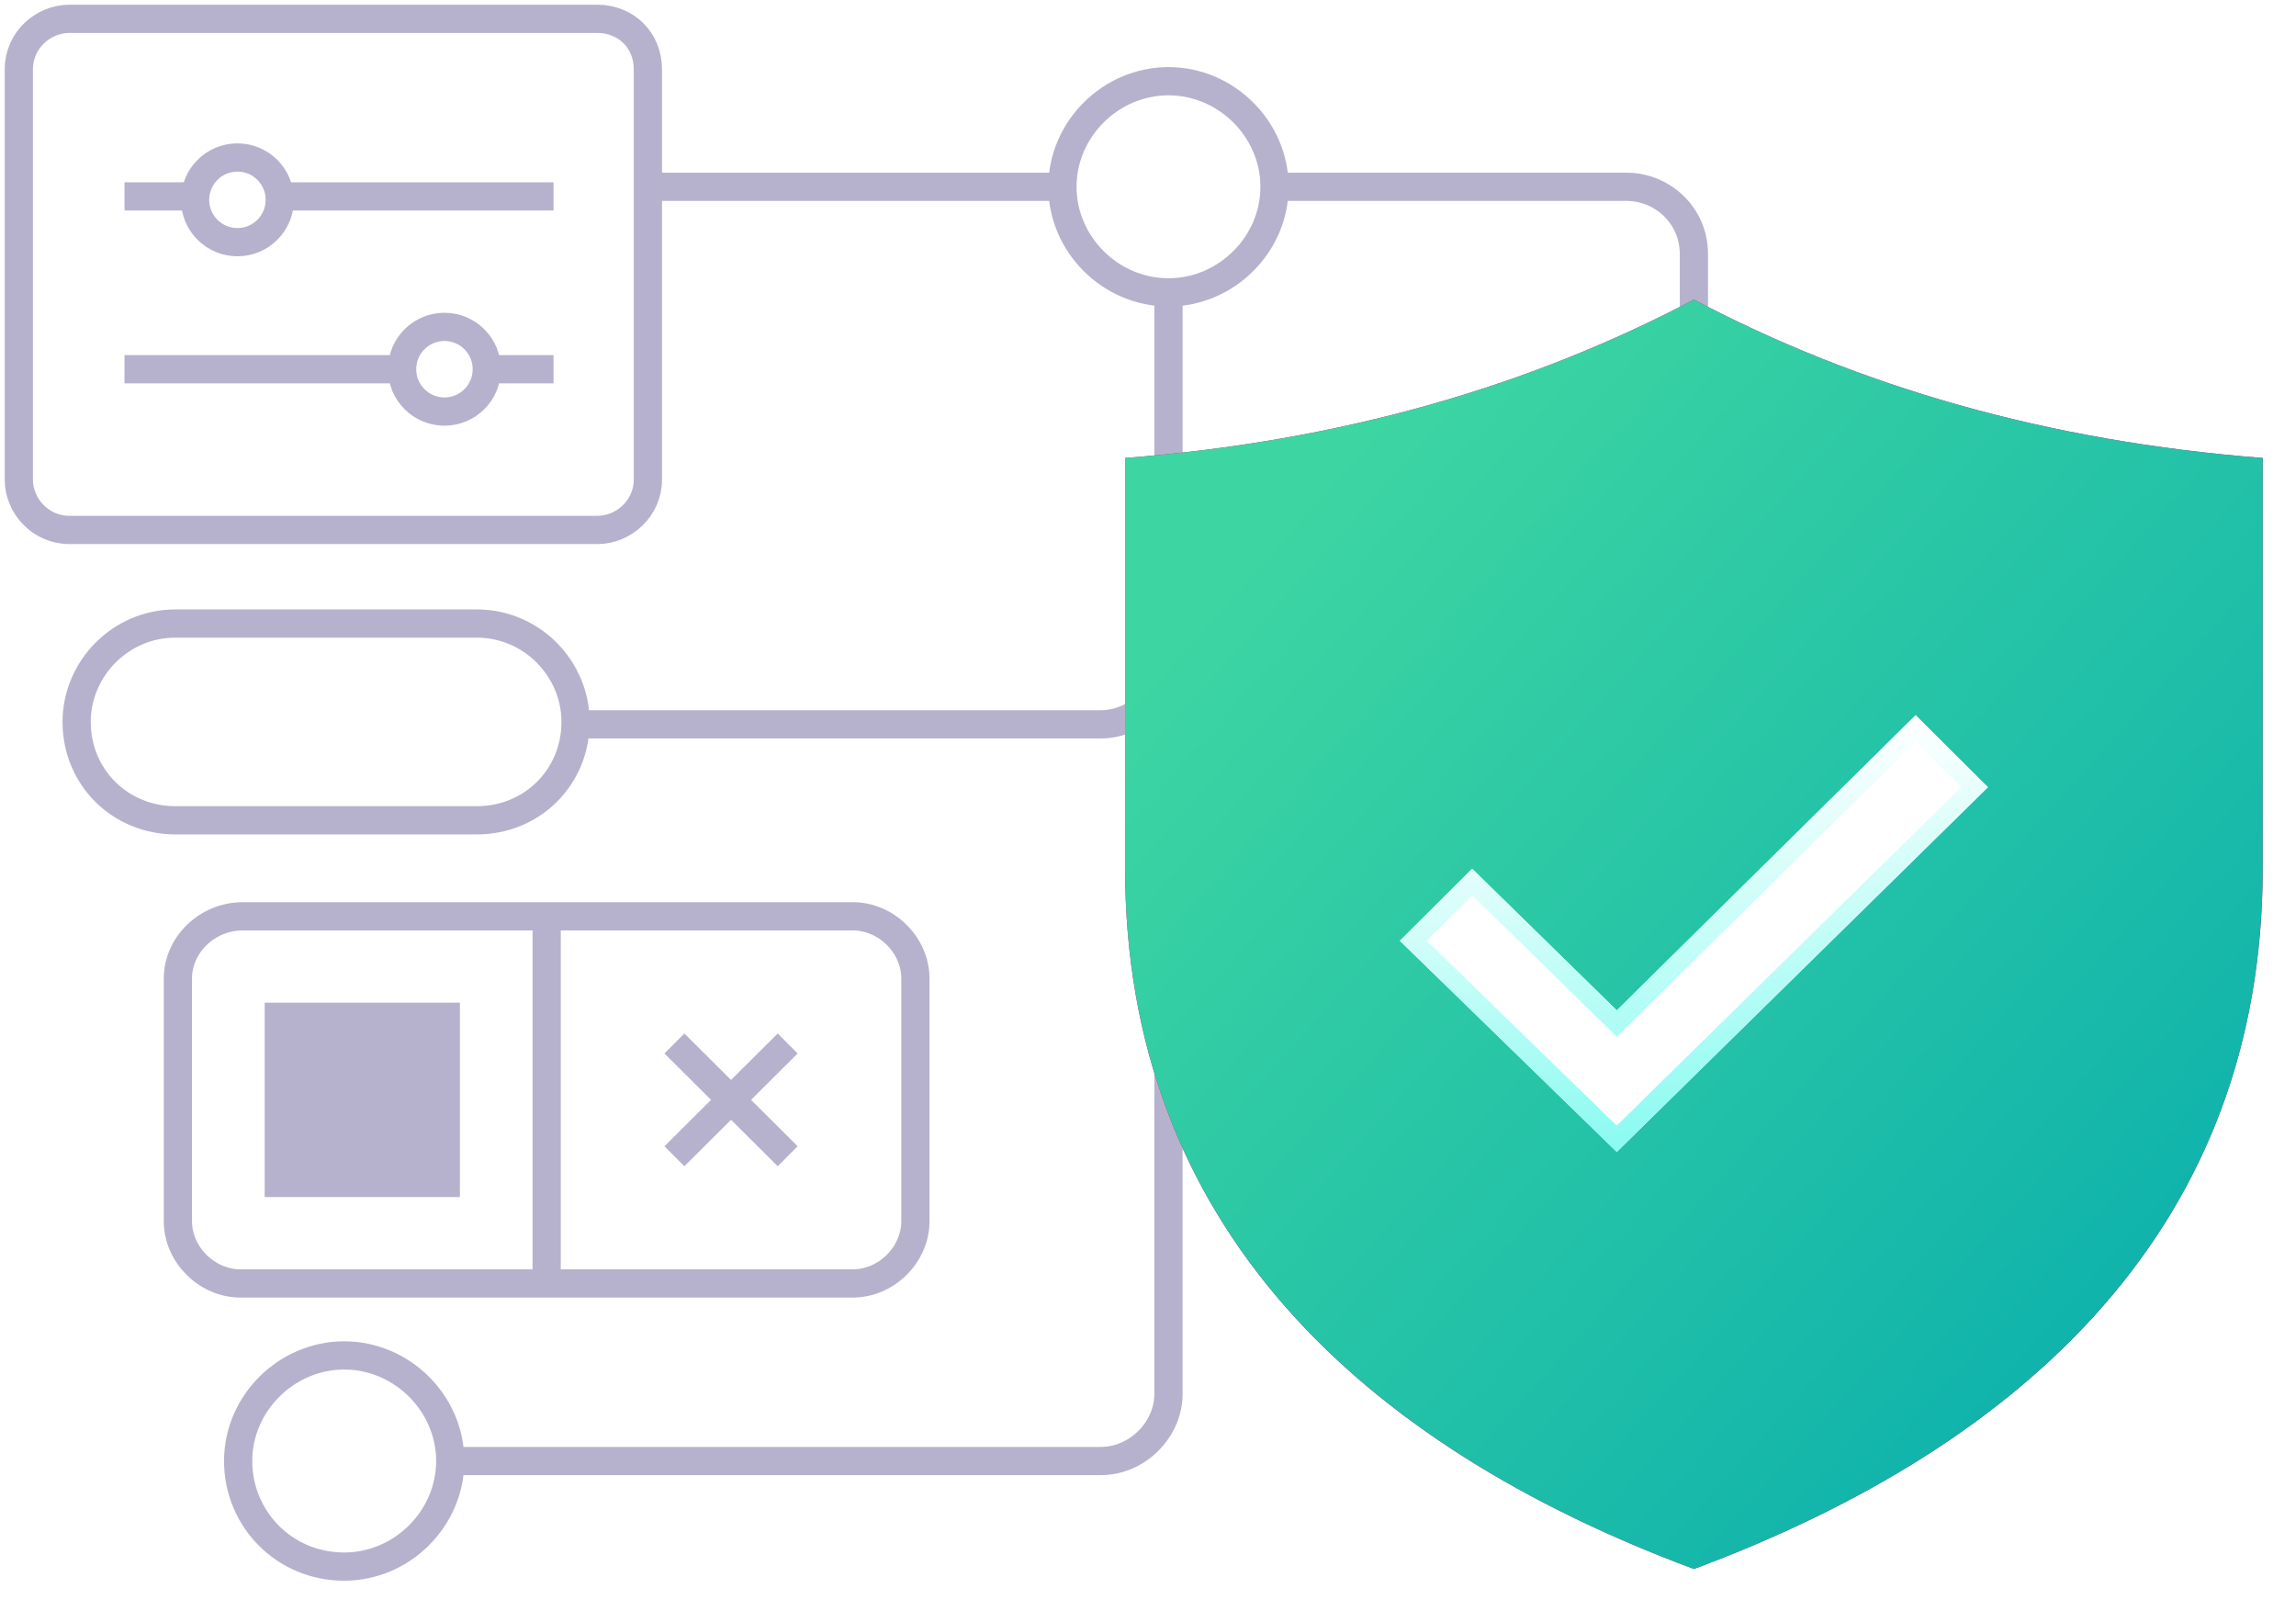
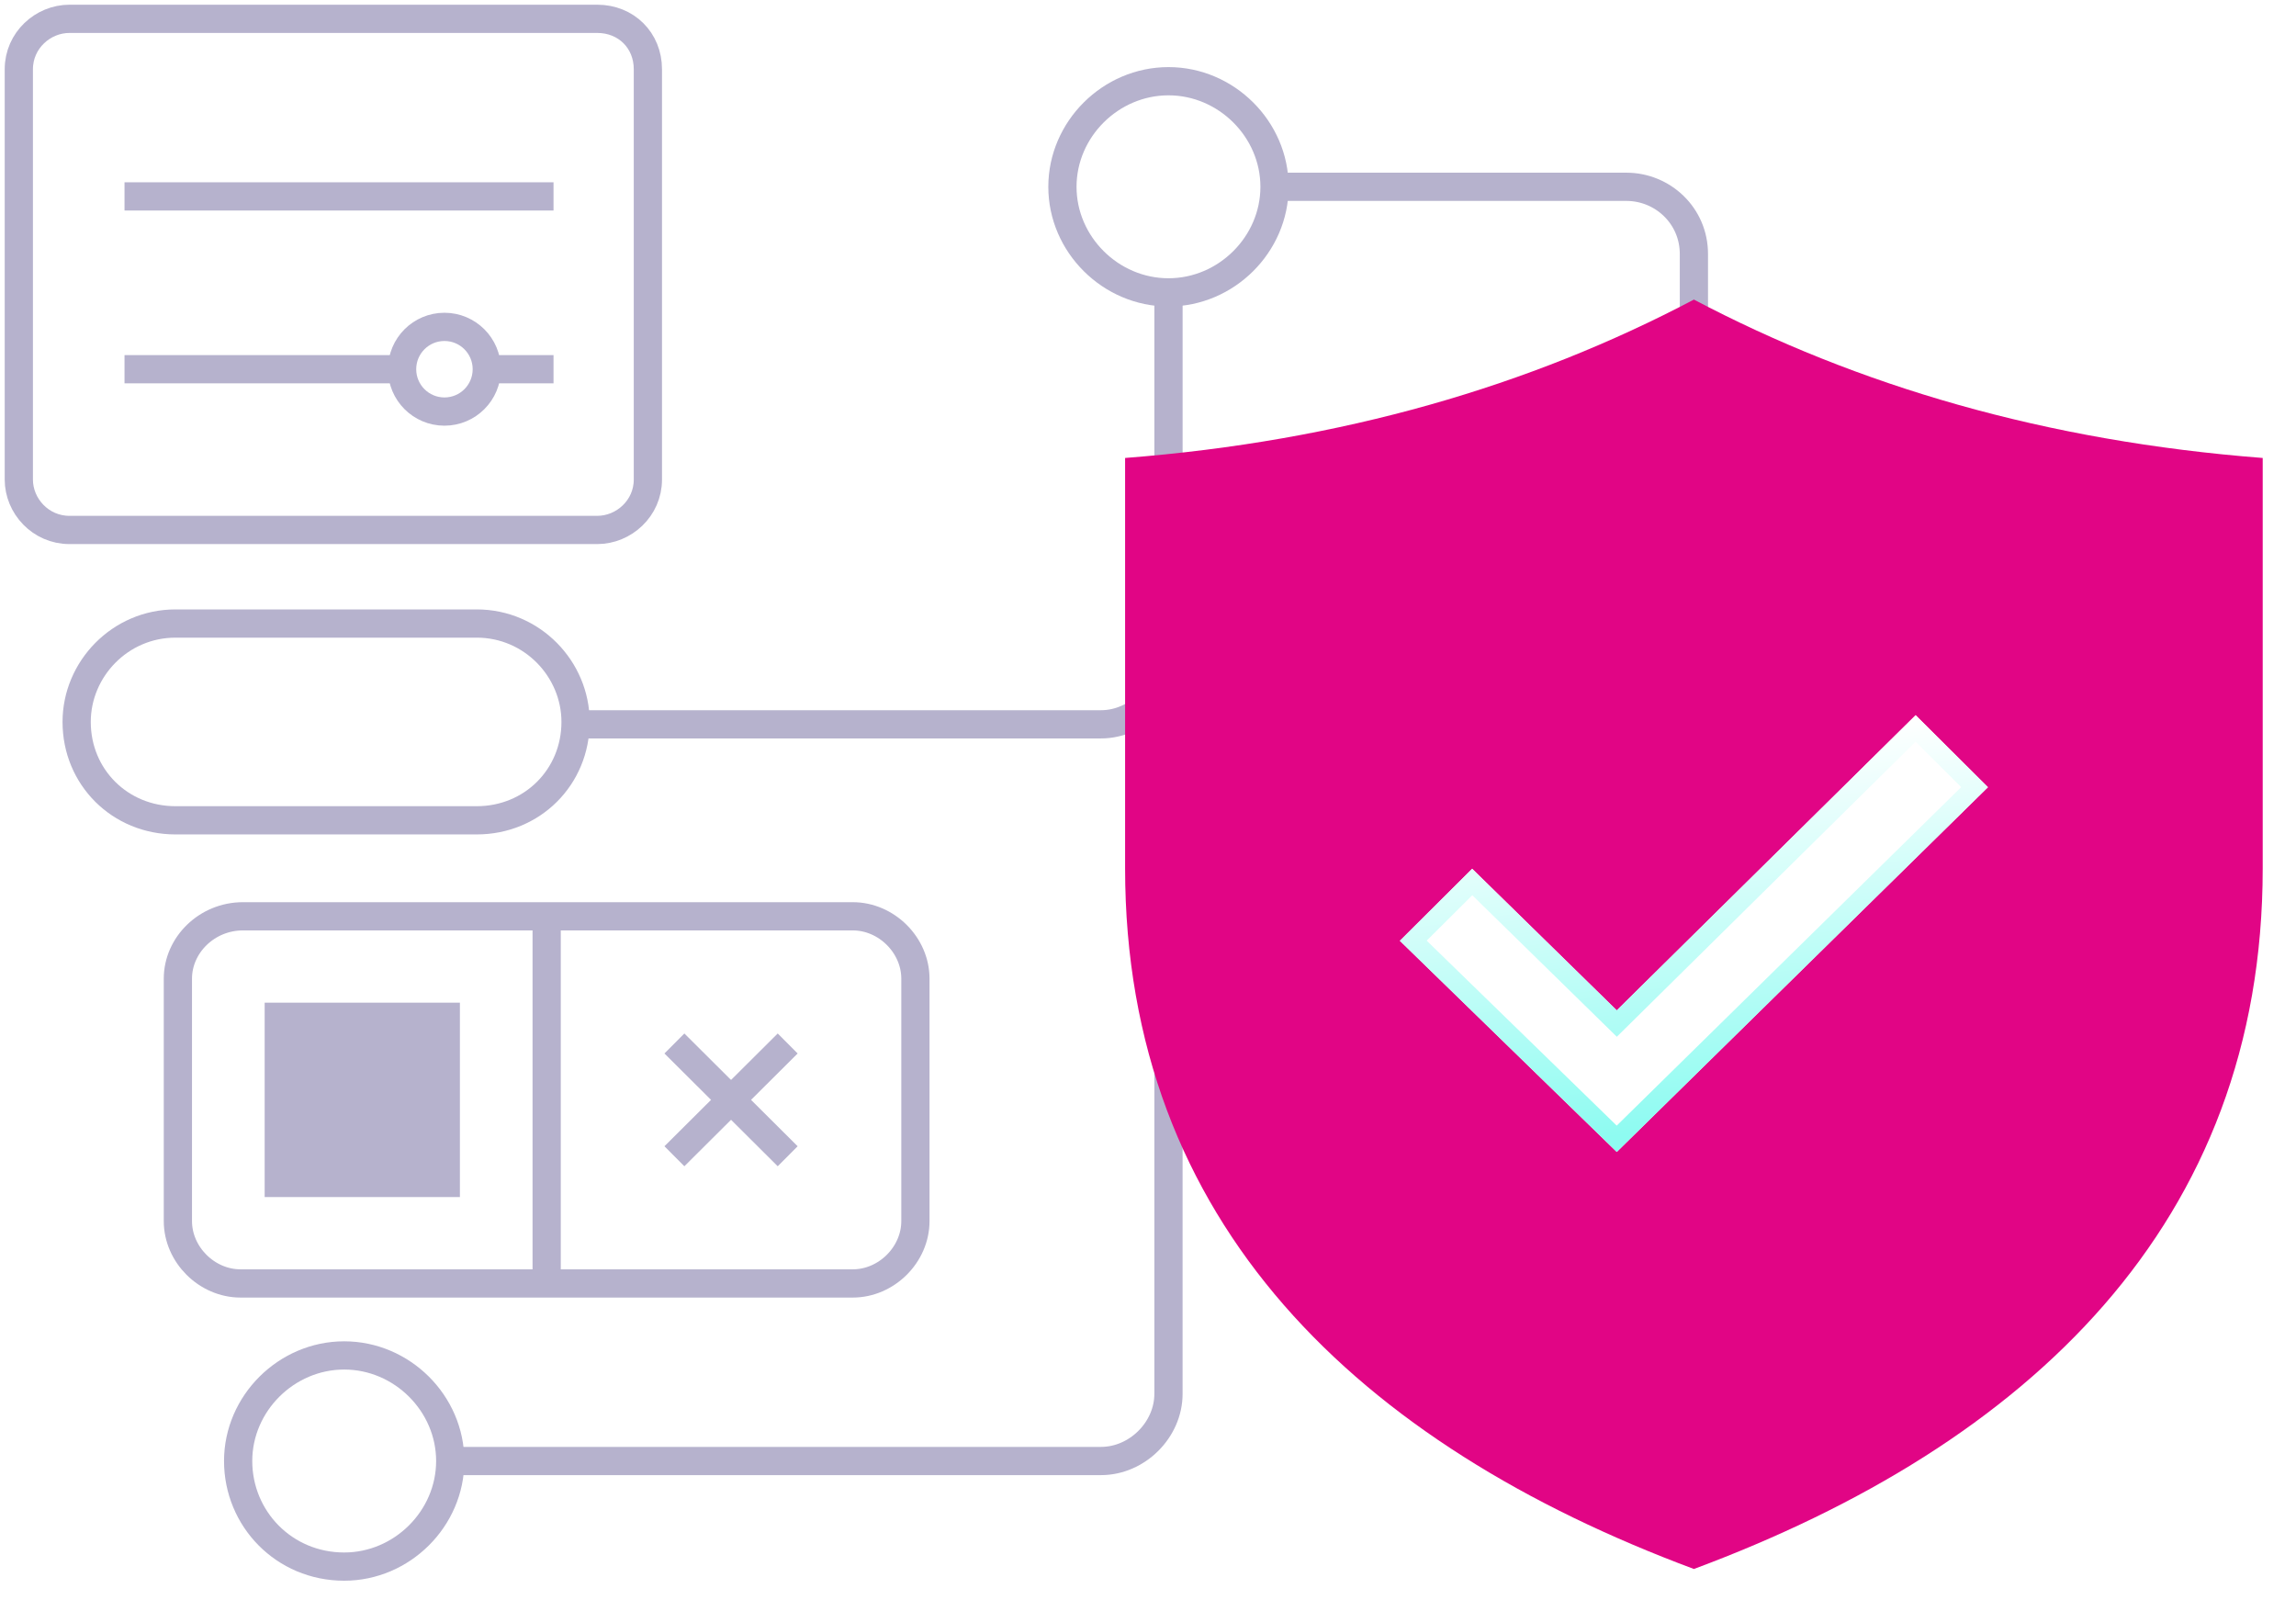
<svg xmlns="http://www.w3.org/2000/svg" width="122" height="85" viewBox="0 0 122 85" fill="none">
  <path d="M34.426 3.677V25.479C34.426 27.009 33.145 28.157 31.736 28.157H3.689C2.153 28.157 1 26.882 1 25.479V3.677C1 2.147 2.281 1 3.689 1H31.736C33.273 1 34.426 2.147 34.426 3.677Z" stroke="#B6B2CD" stroke-width="1.5" stroke-miterlimit="10" />
  <path d="M29.412 10.435H6.616" stroke="#B6B2CD" stroke-width="1.5" stroke-miterlimit="10" />
  <path d="M29.412 19.617H6.616" stroke="#B6B2CD" stroke-width="1.5" stroke-miterlimit="10" />
  <circle cx="23.616" cy="19.617" r="2.25" fill="white" stroke="#B6B2CD" stroke-width="1.5" />
-   <circle cx="12.616" cy="10.617" r="2.25" fill="white" stroke="#B6B2CD" stroke-width="1.5" />
  <path d="M62.088 15.534C65.162 15.534 67.723 12.985 67.723 9.925C67.723 6.865 65.162 4.315 62.088 4.315C59.014 4.315 56.453 6.865 56.453 9.925C56.453 12.985 59.014 15.534 62.088 15.534Z" stroke="#B6B2CD" stroke-width="1.5" stroke-miterlimit="10" />
  <path d="M90.007 43.329V13.495C90.007 11.455 88.343 9.925 86.422 9.925H67.724" stroke="#B6B2CD" stroke-width="1.5" stroke-miterlimit="10" />
-   <path d="M34.426 9.925H56.453" stroke="#B6B2CD" stroke-width="1.5" stroke-miterlimit="10" />
  <path d="M12.91 48.684H29.047H45.311C47.104 48.684 48.641 50.214 48.641 51.998V64.876C48.641 66.661 47.104 68.191 45.311 68.191H29.047H12.782C10.989 68.191 9.452 66.661 9.452 64.876V51.998C9.452 50.214 10.989 48.684 12.91 48.684Z" stroke="#B6B2CD" stroke-width="1.5" stroke-miterlimit="10" />
  <path d="M18.289 83.235C21.363 83.235 23.924 80.685 23.924 77.625C23.924 74.565 21.363 72.015 18.289 72.015C15.216 72.015 12.654 74.565 12.654 77.625C12.654 80.685 15.088 83.235 18.289 83.235Z" stroke="#B6B2CD" stroke-width="1.5" stroke-miterlimit="10" />
  <path d="M23.924 77.625H58.502C60.423 77.625 62.088 75.968 62.088 74.055V50.468" stroke="#B6B2CD" stroke-width="1.5" stroke-miterlimit="10" />
  <path d="M24.437 53.273H14.063V63.601H24.437V53.273Z" fill="#B6B2CD" />
  <path d="M30.584 38.484H58.503C60.424 38.484 62.089 36.826 62.089 34.914V15.534" stroke="#B6B2CD" stroke-width="1.5" stroke-miterlimit="10" />
  <path d="M9.324 33.129H25.333C28.278 33.129 30.583 35.551 30.583 38.356C30.583 41.289 28.278 43.584 25.333 43.584H9.324C6.378 43.584 4.073 41.289 4.073 38.356C4.073 35.551 6.378 33.129 9.324 33.129Z" stroke="#B6B2CD" stroke-width="1.5" stroke-miterlimit="10" />
  <path d="M29.047 48.684V68.191" stroke="#B6B2CD" stroke-width="1.5" stroke-miterlimit="10" />
  <path d="M41.854 55.441L35.835 61.433" stroke="#B6B2CD" stroke-width="1.5" stroke-miterlimit="10" />
  <path d="M41.854 61.433L35.835 55.441" stroke="#B6B2CD" stroke-width="1.5" stroke-miterlimit="10" />
  <path fill-rule="evenodd" clip-rule="evenodd" d="M90.007 15.917C81.299 20.507 71.309 23.439 59.783 24.332C59.783 31.599 59.783 38.866 59.783 46.134C59.783 65.003 72.206 76.733 90.007 83.362C107.809 76.733 120.231 65.003 120.231 46.134C120.231 38.866 120.231 31.599 120.231 24.332C108.705 23.439 98.716 20.507 90.007 15.917Z" fill="#E10585" />
-   <path fill-rule="evenodd" clip-rule="evenodd" d="M90.007 15.917C81.299 20.507 71.309 23.439 59.783 24.332C59.783 31.599 59.783 38.866 59.783 46.134C59.783 65.003 72.206 76.733 90.007 83.362C107.809 76.733 120.231 65.003 120.231 46.134C120.231 38.866 120.231 31.599 120.231 24.332C108.705 23.439 98.716 20.507 90.007 15.917Z" fill="url(#paint0_linear_5677_2284)" />
  <g filter="url(#filter0_dd_5677_2284)">
    <path d="M74.383 49.985L85.909 61.204L105.631 41.825L101.789 38L85.909 53.682L78.225 46.16L74.383 49.985Z" fill="white" />
    <path d="M85.559 54.039L85.91 54.383L86.26 54.038L101.788 38.704L104.92 41.823L85.907 60.505L75.096 49.981L78.228 46.862L85.559 54.039Z" stroke="url(#paint1_linear_5677_2284)" />
  </g>
  <defs>
    <filter id="filter0_dd_5677_2284" x="66.383" y="30" width="47.249" height="39.204" filterUnits="userSpaceOnUse" color-interpolation-filters="sRGB">
      <feFlood flood-opacity="0" result="BackgroundImageFix" />
      <feColorMatrix in="SourceAlpha" type="matrix" values="0 0 0 0 0 0 0 0 0 0 0 0 0 0 0 0 0 0 127 0" result="hardAlpha" />
      <feOffset dx="2" dy="2" />
      <feGaussianBlur stdDeviation="3" />
      <feComposite in2="hardAlpha" operator="out" />
      <feColorMatrix type="matrix" values="0 0 0 0 0.039 0 0 0 0 0.487 0 0 0 0 0.454 0 0 0 1 0" />
      <feBlend mode="normal" in2="BackgroundImageFix" result="effect1_dropShadow_5677_2284" />
      <feColorMatrix in="SourceAlpha" type="matrix" values="0 0 0 0 0 0 0 0 0 0 0 0 0 0 0 0 0 0 127 0" result="hardAlpha" />
      <feOffset dx="-2" dy="-2" />
      <feGaussianBlur stdDeviation="3" />
      <feComposite in2="hardAlpha" operator="out" />
      <feColorMatrix type="matrix" values="0 0 0 0 0.504 0 0 0 0 1 0 0 0 0 0.859 0 0 0 1 0" />
      <feBlend mode="normal" in2="effect1_dropShadow_5677_2284" result="effect2_dropShadow_5677_2284" />
      <feBlend mode="normal" in="SourceGraphic" in2="effect2_dropShadow_5677_2284" result="shape" />
    </filter>
    <linearGradient id="paint0_linear_5677_2284" x1="112.57" y1="75.437" x2="64.202" y2="32.201" gradientUnits="userSpaceOnUse">
      <stop stop-color="#0DB1AC" />
      <stop offset="1" stop-color="#3DD5A2" />
    </linearGradient>
    <linearGradient id="paint1_linear_5677_2284" x1="94.72" y1="39.048" x2="97.436" y2="58.782" gradientUnits="userSpaceOnUse">
      <stop stop-color="white" />
      <stop offset="1" stop-color="#8EFBF1" />
    </linearGradient>
  </defs>
</svg>